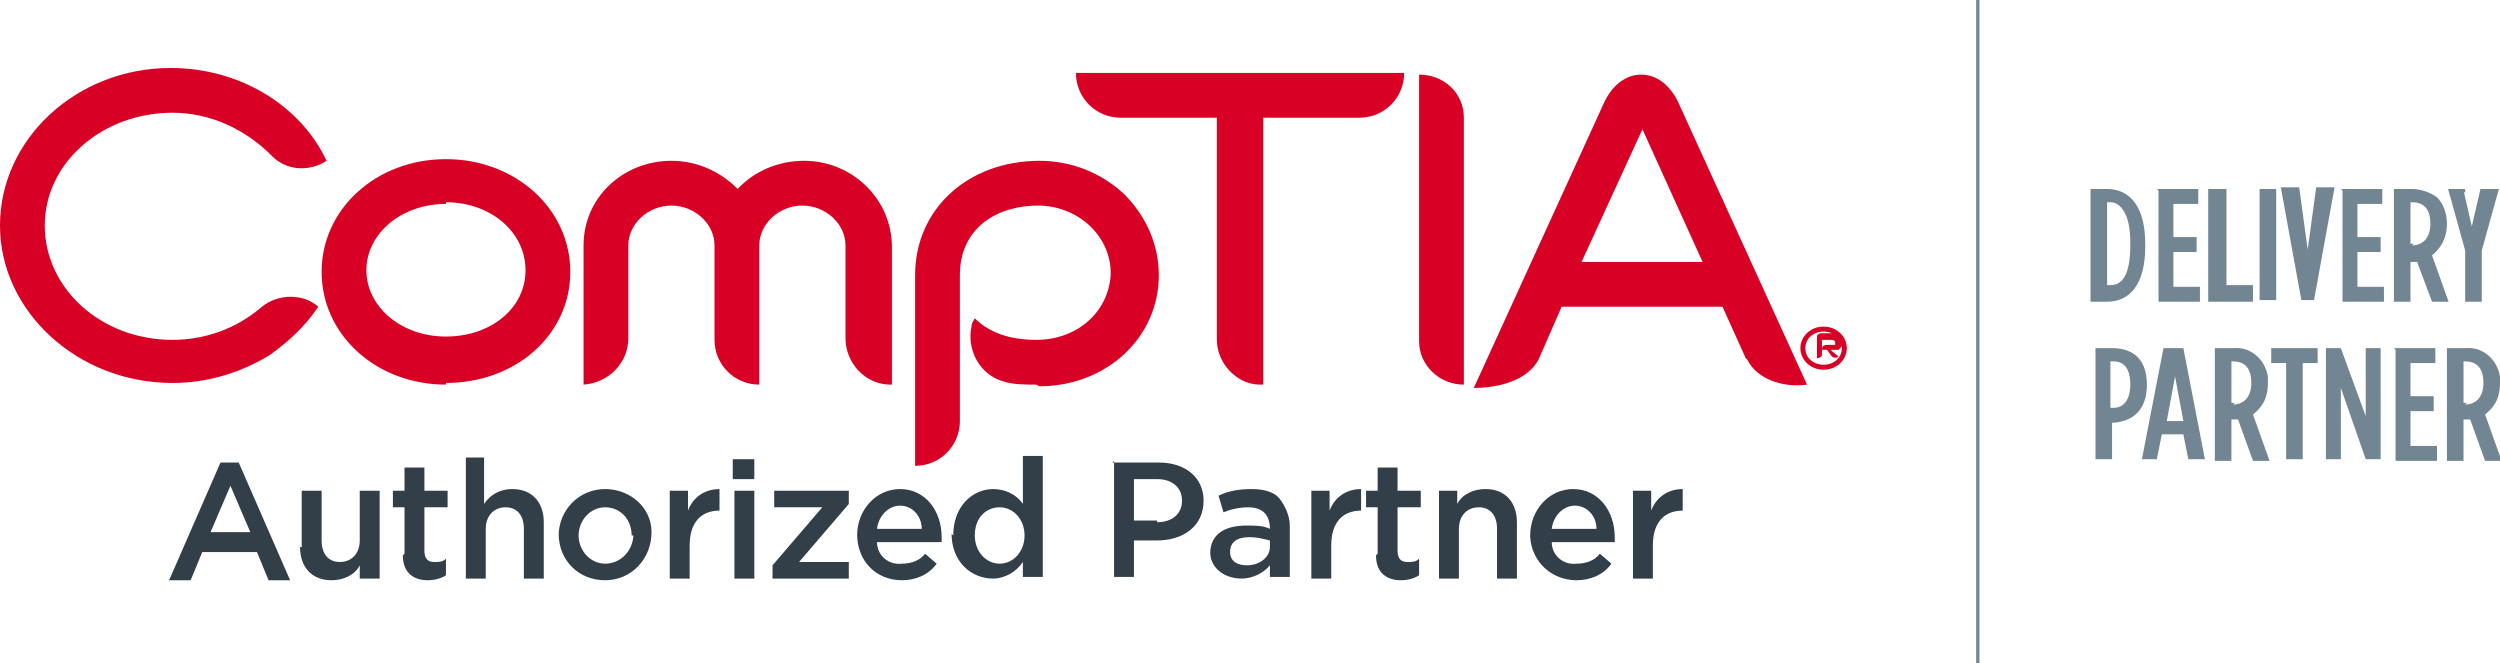
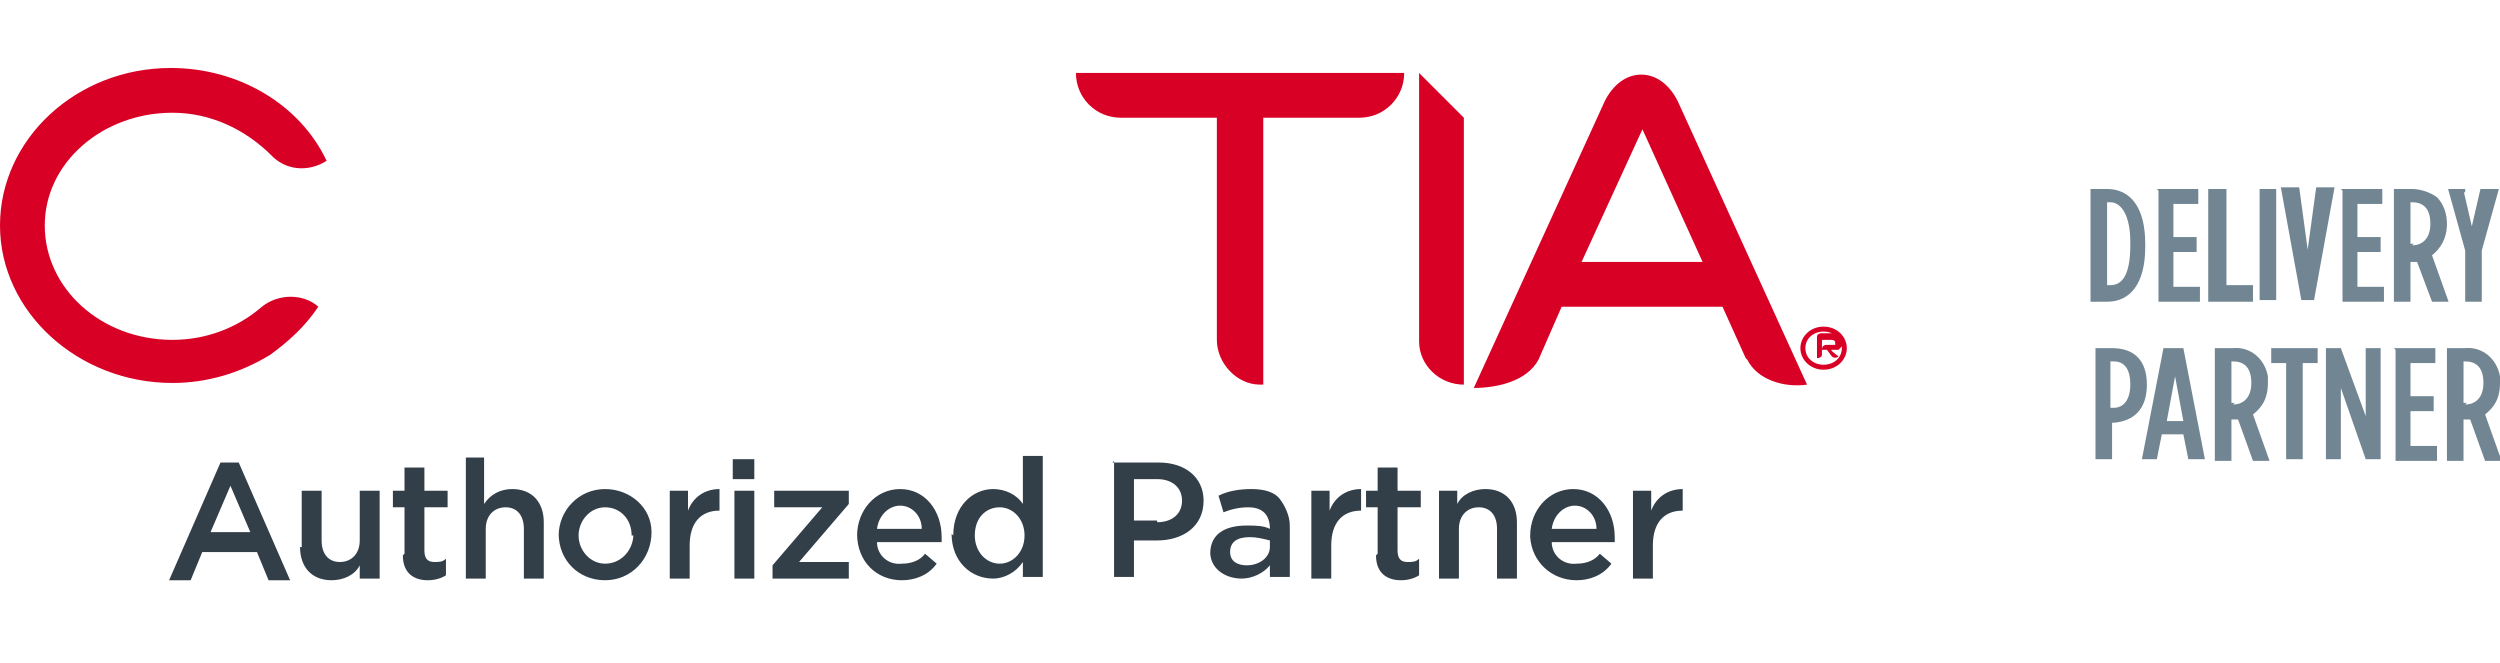
<svg xmlns="http://www.w3.org/2000/svg" viewBox="0 0 150.8 40">
-   <path d="m26.9 12.3c-2.7 0-4.8 1.8-4.8 4s2.1 4 4.8 4 4.8-1.7 4.8-4-2.1-4.1-4.8-4.1m0 11c-4.2 0-7.5-3-7.5-6.8s3.3-6.8 7.5-6.8 7.5 3 7.5 6.8-3.3 6.7-7.5 6.7m26.8.1c-1.5 0-2.7-1.3-2.7-2.8v-5.6c0-1.3-1.2-2.4-2.6-2.4s-2.6 1.1-2.6 2.4v8.4c-1.5 0-2.7-1.2-2.7-2.7v-5.7c0-1.3-1.2-2.4-2.6-2.4s-2.6 1.1-2.6 2.4v5.6c0 1.5-1.2 2.7-2.7 2.8v-8.4c0-2.9 2.4-5.1 5.3-5.1 1.5 0 2.9.6 4 1.7 1-1.1 2.5-1.7 4-1.7 2.9 0 5.3 2.3 5.3 5.2v8.3zm8.8 0c-.7 0-1.4 0-2-.2-1.4-.4-2.2-1.9-1.9-3.3 0-.2.1-.3.2-.5.8.8 2 1.3 3.7 1.3 2.5 0 4.4-1.7 4.5-4 0-2.3-2-4.1-4.4-4.1s-4.7 1.3-4.7 4.2v8.8c0 1.5-1.2 2.7-2.7 2.7v-11.5c0-4 3.2-6.9 7.5-6.9 1.9 0 3.7.7 5.1 2 1.3 1.3 2.1 3 2.1 4.9 0 3.8-3.2 6.7-7.2 6.7" fill="#d90025" />
-   <path d="m82 7.1h-5.8v16.1h-.2c-1.4 0-2.6-1.3-2.6-2.7v-13.4s-5.8 0-5.8 0c-1.5 0-2.7-1.2-2.7-2.7h19.8c0 1.5-1.2 2.7-2.7 2.7zm17.3.2-3.9 8.5h7.3l-3.9-8.6h.5zm6 14.3-1.4-3.1h-9.7s-1.4 3.2-1.4 3.2c-.7 1.3-2.5 1.7-3.9 1.7l7.9-17.3c.5-1 1.3-1.6 2.2-1.6s1.7.6 2.2 1.6l7.8 17.1c-1.4.2-3-.3-3.6-1.5m-89-12.3c-1.6-1.6-3.7-2.6-6-2.6-4.2 0-7.7 3-7.7 6.8s3.4 6.9 7.7 6.9c2 0 3.9-.7 5.4-2 1-.8 2.5-.8 3.4 0-.8 1.2-1.8 2.1-2.9 2.9-1.8 1.1-3.8 1.7-5.9 1.7-5.7 0-10.4-4.3-10.4-9.5s4.6-9.5 10.3-9.5c4.1 0 7.8 2.2 9.4 5.6-1.1.7-2.5.6-3.4-.4m94.3 11.8s0 0-.1 0 0 .1.4.4c-.1.1-.3.1-.4 0-.3-.4-.3-.4-.3-.4h-.3c0-.2.1-.3.3-.3h.2.3s0 0 0-.1 0-.2-.3-.2h-.5v.9c0 .1-.1.2-.3.2v-1.3c0-.1.1-.2.3-.2h.6c.6 0 .7.3.7.5s-.1.3-.3.5m-.9-1.1c-.6 0-1.1.4-1.1 1s.5 1 1.1 1 1.1-.4 1.1-1-.5-1-1.1-1m0 2.3c-.8 0-1.4-.6-1.4-1.3s.6-1.3 1.4-1.3 1.4.6 1.4 1.3-.6 1.3-1.4 1.3m-24.4-17.9v16.2c0 1.4 1.2 2.6 2.7 2.6v-16.1c0-1.5-1.2-2.6-2.7-2.6" fill="#d90025" />
+   <path d="m82 7.1h-5.8v16.1h-.2c-1.4 0-2.6-1.3-2.6-2.7v-13.4s-5.8 0-5.8 0c-1.5 0-2.7-1.2-2.7-2.7h19.8c0 1.5-1.2 2.7-2.7 2.7zm17.3.2-3.9 8.5h7.3l-3.9-8.6h.5zm6 14.3-1.4-3.1h-9.7s-1.4 3.2-1.4 3.2c-.7 1.3-2.5 1.7-3.9 1.7l7.9-17.3c.5-1 1.3-1.6 2.2-1.6s1.7.6 2.2 1.6l7.8 17.1c-1.4.2-3-.3-3.6-1.5m-89-12.3c-1.6-1.6-3.7-2.6-6-2.6-4.2 0-7.7 3-7.7 6.8s3.4 6.9 7.7 6.9c2 0 3.9-.7 5.4-2 1-.8 2.5-.8 3.4 0-.8 1.2-1.8 2.1-2.9 2.9-1.8 1.1-3.8 1.7-5.9 1.7-5.7 0-10.4-4.3-10.4-9.5s4.6-9.5 10.3-9.5c4.1 0 7.8 2.2 9.4 5.6-1.1.7-2.5.6-3.4-.4m94.3 11.8s0 0-.1 0 0 .1.4.4c-.1.1-.3.1-.4 0-.3-.4-.3-.4-.3-.4h-.3c0-.2.1-.3.3-.3h.2.3s0 0 0-.1 0-.2-.3-.2h-.5v.9c0 .1-.1.2-.3.2v-1.3c0-.1.1-.2.3-.2h.6c.6 0 .7.3.7.5s-.1.3-.3.5m-.9-1.1c-.6 0-1.1.4-1.1 1s.5 1 1.1 1 1.1-.4 1.1-1-.5-1-1.1-1m0 2.3c-.8 0-1.4-.6-1.4-1.3s.6-1.3 1.4-1.3 1.4.6 1.4 1.3-.6 1.3-1.4 1.3m-24.4-17.9v16.2c0 1.4 1.2 2.6 2.7 2.6v-16.1" fill="#d90025" />
  <path d="m13.3 27.9h1.1l3.1 7.1h-1.3l-.7-1.7h-3.3l-.7 1.7h-1.3zm1.8 4.2-1.2-2.8-1.2 2.8zm3.1.9v-3.4h1.2v3c0 .8.4 1.3 1.1 1.3s1.2-.5 1.2-1.3v-3h1.2v5.3h-1.2v-.8c-.3.6-1 .9-1.7.9-1.2 0-1.9-.8-1.9-2zm6.2.4v-2.8h-.7v-1h.7v-1.4h1.2v1.4h1.4v1h-1.4v2.6c0 .5.2.7.6.7.3 0 .5 0 .7-.2v1c-.3.2-.7.3-1.1.3-.8 0-1.5-.4-1.5-1.5zm3.6-5.8h1.2v2.8c.4-.6 1-.9 1.7-.9 1.2 0 1.9.8 1.9 2v3.4h-1.2v-3c0-.8-.4-1.3-1.1-1.3s-1.2.5-1.2 1.3v3h-1.2v-7.3zm5.7 4.7c0-1.5 1.2-2.8 2.8-2.8 1.5 0 2.8 1.1 2.8 2.6 0 1.6-1.2 2.9-2.8 2.9s-2.8-1.2-2.8-2.8zm4.4 0c0-1-.7-1.7-1.6-1.7s-1.6.8-1.6 1.7.7 1.7 1.6 1.7 1.6-.7 1.7-1.6c0 0 0 0 0-.1zm2.2-2.7h1.2v1.2c.3-.8 1-1.3 1.9-1.3v1.3c-1.1 0-1.8.7-1.8 2.1v2h-1.2v-5.3zm3.9-1.9h1.3v1.2h-1.3zm.1 1.9h1.2v5.3h-1.2zm2.3 4.5 3-3.5h-2.9v-1h4.5v.8l-3 3.5h3v1h-4.6zm5.1-1.8c0-1.5 1.1-2.8 2.6-2.8s2.5 1.3 2.5 2.9v.3h-3.9c0 .8.7 1.4 1.5 1.3.6 0 1.1-.2 1.4-.6l.7.6c-.5.7-1.3 1-2.1 1-1.5 0-2.7-1.1-2.7-2.8zm3.9-.4c0-.8-.6-1.4-1.3-1.4s-1.3.6-1.4 1.4zm1.9.4c0-1.8 1.2-2.8 2.4-2.8.7 0 1.4.3 1.8.9v-2.9h1.2v7.3h-1.2v-.9c-.4.6-1.1 1-1.8 1-1.3 0-2.5-1-2.5-2.7zm4.3 0c0-1-.7-1.7-1.5-1.7s-1.5.6-1.5 1.7c0 1 .7 1.7 1.5 1.7s1.5-.7 1.5-1.7zm5.3-4.4h2.8c1.6 0 2.7.9 2.7 2.3 0 1.6-1.3 2.4-2.8 2.4h-1.4v2.2h-1.2v-7s0 0 0 0zm2.7 3.6c.9 0 1.5-.5 1.5-1.3s-.6-1.3-1.5-1.3h-1.4v2.5h1.4zm3.2 1.9c0-1.2.9-1.7 2.2-1.7.5 0 1 0 1.4.2 0-.9-.5-1.3-1.3-1.3-.5 0-1 .1-1.5.3l-.3-1c.6-.3 1.3-.4 2-.4.8 0 1.4.2 1.7.6s.6 1 .6 1.6v3.1h-1.2v-.7c-.4.5-1.1.8-1.7.8-1 0-1.9-.6-1.9-1.6zm3.6-.4v-.4c-.4-.1-.8-.2-1.2-.2-.8 0-1.2.3-1.2.9s.5.8 1 .8c.8 0 1.4-.5 1.4-1.1zm2.4-3.4h1.2v1.2c.3-.8 1-1.3 1.9-1.3v1.3c-1.1 0-1.8.7-1.8 2.1v2h-1.2v-5.3zm4.1 3.8v-2.8h-.7v-1h.7v-1.4h1.2v1.4h1.4v1h-1.4v2.6c0 .5.2.7.6.7.3 0 .5 0 .7-.2v1c-.3.2-.7.3-1.1.3-.8 0-1.5-.4-1.5-1.5zm3.6-3.8h1.2v.8c.3-.6 1-.9 1.7-.9 1.2 0 1.9.8 1.9 2v3.4h-1.2v-3c0-.8-.4-1.3-1.1-1.3s-1.2.5-1.2 1.3v3h-1.2v-5.3zm5.6 2.7c0-1.5 1.1-2.8 2.6-2.8s2.5 1.3 2.5 2.9v.3h-3.8c0 .8.7 1.4 1.5 1.3.6 0 1.1-.2 1.4-.6l.7.6c-.5.7-1.3 1-2.1 1-1.5 0-2.7-1.1-2.8-2.6 0 0 0-.1 0-.2zm4-.4c0-.8-.6-1.4-1.3-1.4s-1.3.6-1.4 1.4zm2.1-2.3h1.2v1.2c.3-.8 1-1.3 1.9-1.3v1.3c-1.1 0-1.8.7-1.8 2.1v2h-1.2v-5.3z" fill="#323e48" />
-   <path d="m119.3 0v40" fill="none" stroke="#728592" stroke-miterlimit="10" stroke-width=".2" />
  <g fill="#728592">
    <path d="m126.4 21h1c1.3 0 2.1.7 2.1 2.2s-.8 2.2-2 2.3h-.1v2.2h-1zm1.1 3.6c.6 0 1-.5 1-1.4 0-1-.4-1.4-1-1.4h-.2v2.8zm3.2-3.6h1l1.3 6.7h-1l-.3-1.5h-1.3l-.3 1.5h-.9l1.3-6.7zm1 4.4-.5-2.7-.5 2.7zm1.9-4.4h1.1c1-.1 1.9.6 2.1 1.7v.4c0 1-.4 1.5-.9 1.9l1 2.8h-1l-.9-2.5h-.4v2.5h-1v-6.7zm1.1 3.4c.6 0 1.1-.4 1.1-1.3 0-1-.5-1.3-1.1-1.3h-.1v2.5h.2zm3.2-2.5h-.9v-.9h2.8v.9h-.9v5.8h-1zm2.4-.9h.9l1.5 4.1v-4.1h.9v6.7h-.9l-1.5-4.3v4.3h-.9zm4.1 0h2.5v.9h-1.5v2h1.4v.9h-1.4v2.1h1.6v.9h-2.5v-6.7zm3.2 0h1.1c1-.1 1.9.6 2.1 1.7v.4c0 1-.4 1.5-.9 1.9l1 2.8h-1l-.9-2.5h-.4v2.5h-1v-6.7zm1.1 3.4c.6 0 1.1-.4 1.1-1.3 0-1-.5-1.3-1.1-1.3h-.1v2.5h.2zm-22.6-13h1c1.4 0 2.3 1.1 2.3 3.3v.2c0 2.2-.9 3.3-2.3 3.3h-1v-6.7zm1 .8v5h.2c.7 0 1.2-.6 1.2-2.4v-.2c0-1.7-.6-2.4-1.2-2.4zm3-.8h2.5v.9h-1.5v2h1.4v.9h-1.4v2.1h1.6v.9h-2.5v-6.7zm6.2 0h1v6.7h-1zm4.9 0h2.5v.9h-1.5v2h1.4v.9h-1.4v2.1h1.6v.9h-2.5v-6.7zm3.2 0h1.1c.5 0 1.1.2 1.5.5.4.4.6 1 .6 1.6 0 .9-.4 1.5-.9 1.9l1 2.8h-1l-.9-2.4h-.4v2.4h-1v-6.7zm1.1 3.4c.6 0 1.1-.4 1.1-1.3 0-1-.5-1.3-1.1-1.3h-.1v2.5h.2z" />
    <path d="m138.6 11.4.6 4.4.6-4.4h.9l-1.2 6.6h-.6l-1.2-6.6zm9.9.1.6 2.6.6-2.6h.9l-1 3.6v3h-.8v-3l-1-3.6h.9zm-14.3 0v5.8h1.6v.8h-2.5v-6.6h.8z" stroke="#728592" stroke-miterlimit="10" stroke-width=".2" />
  </g>
</svg>